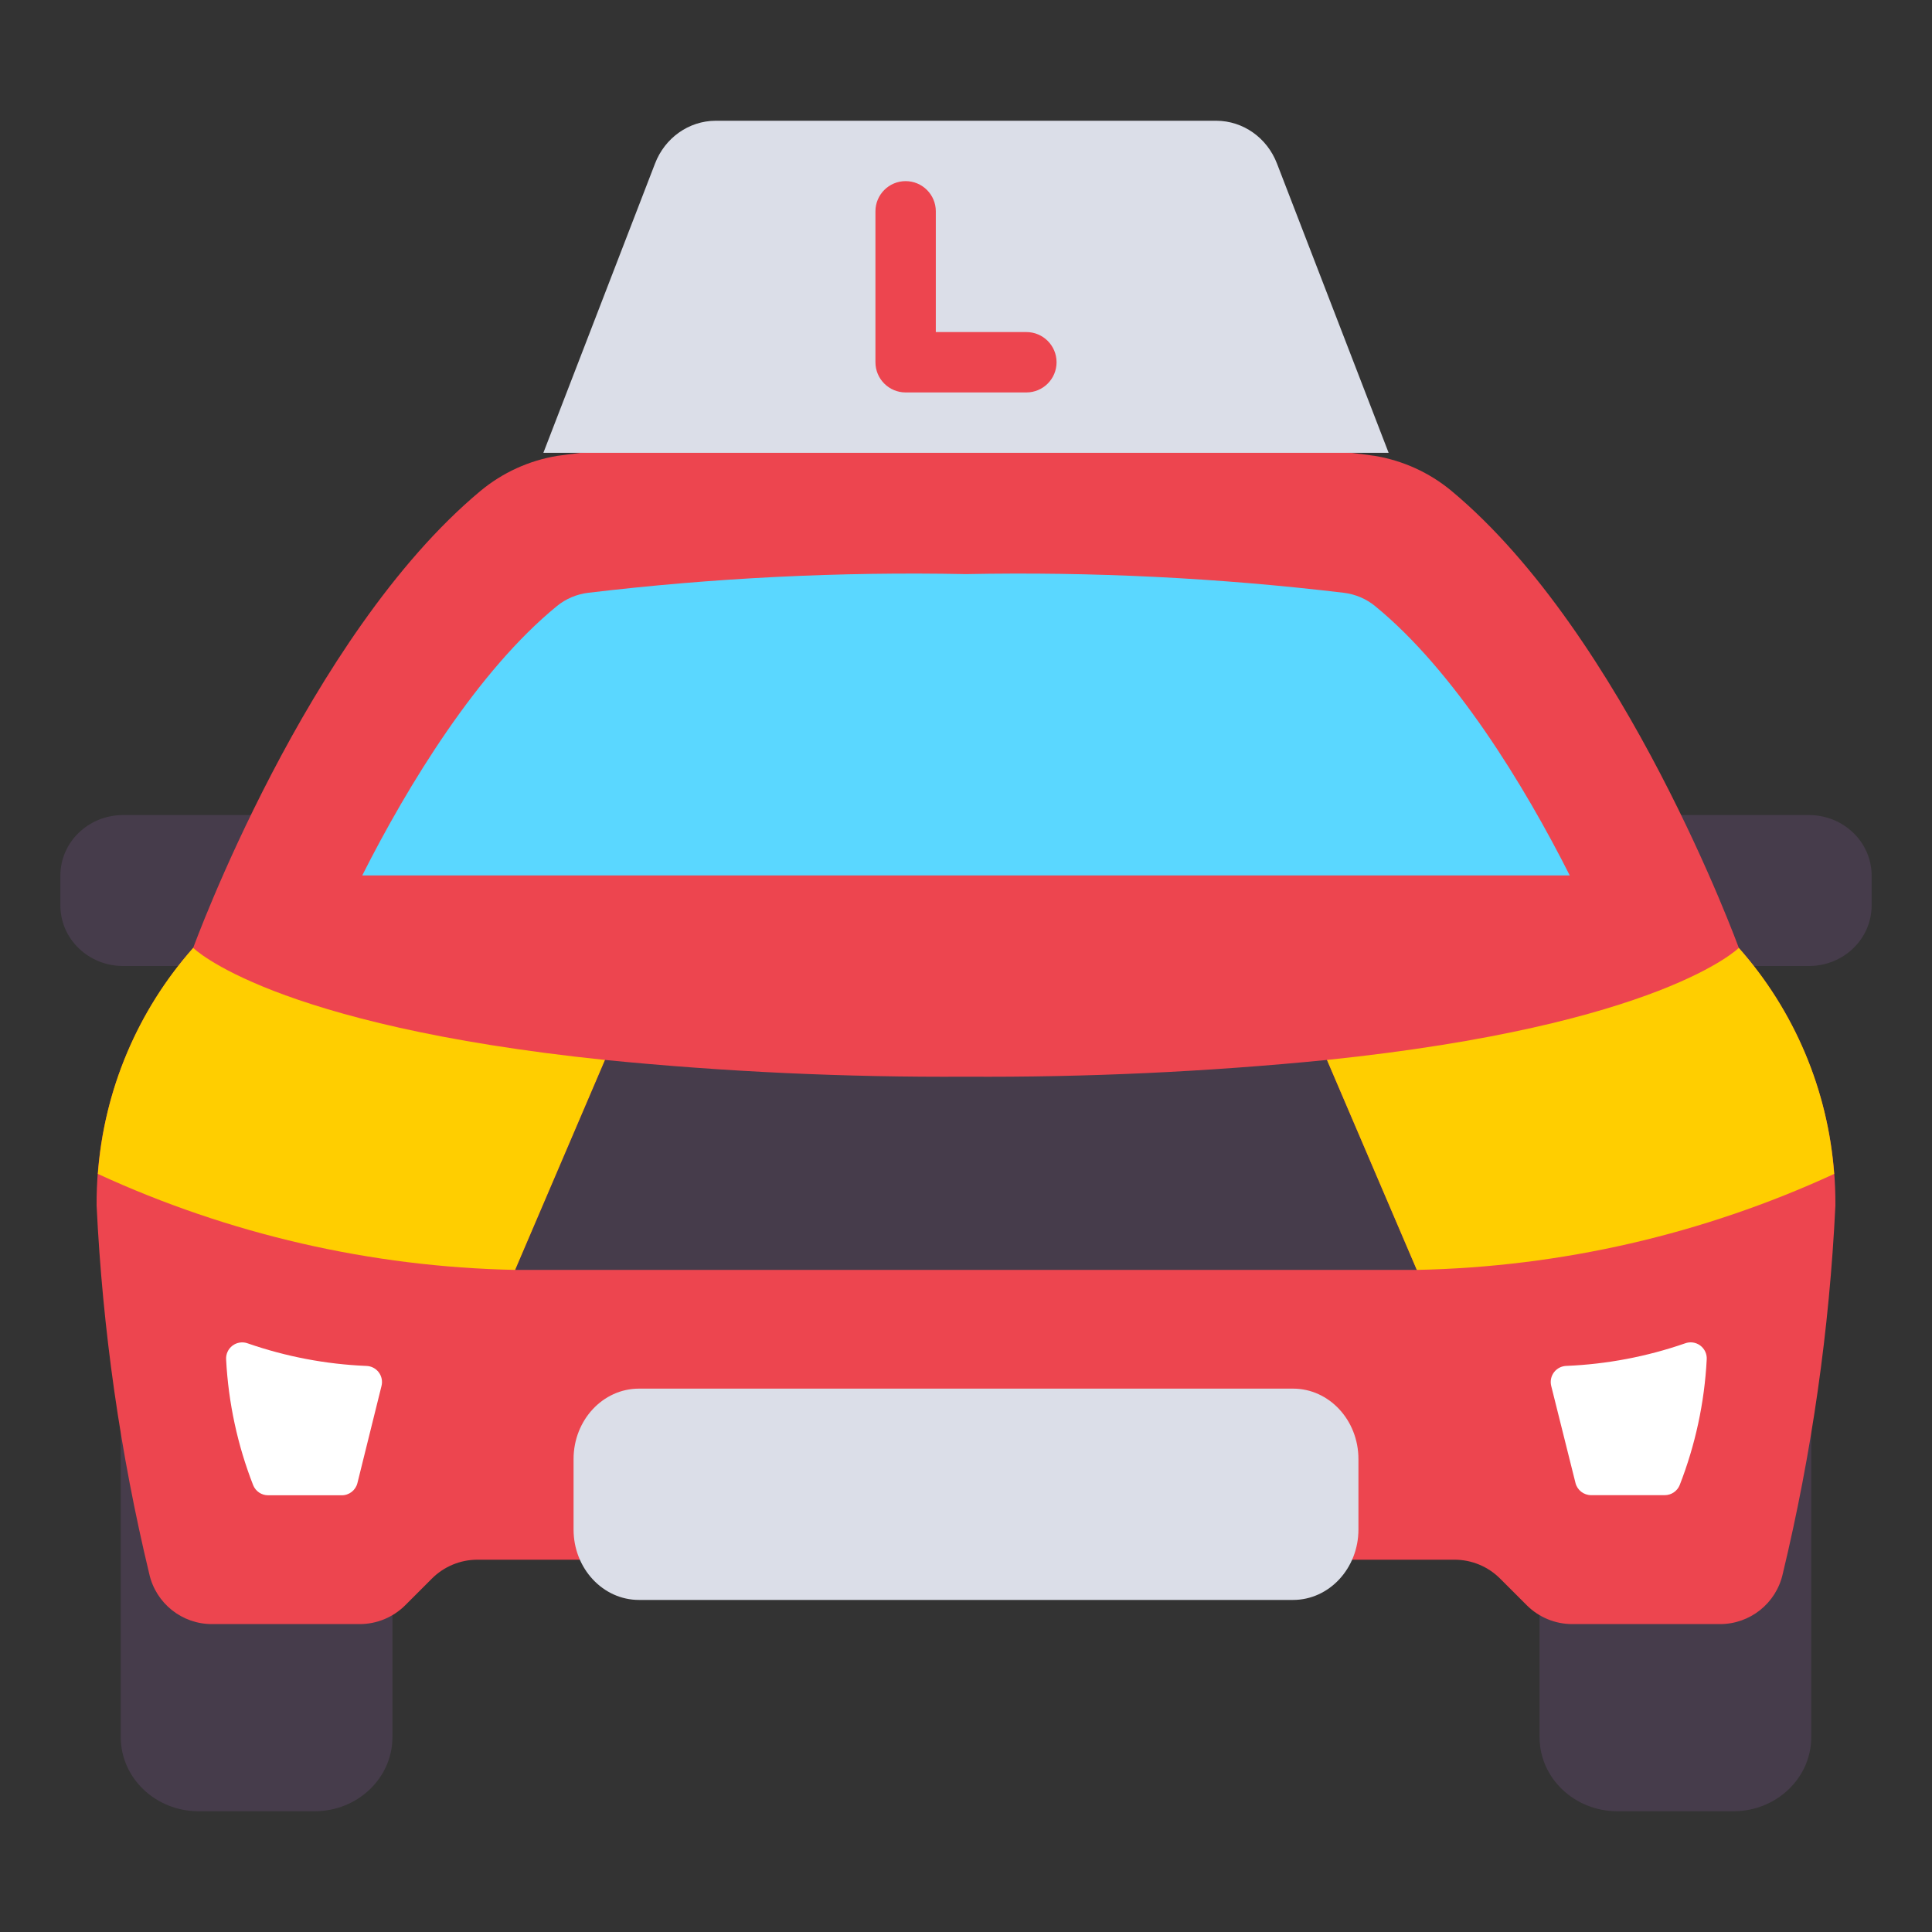
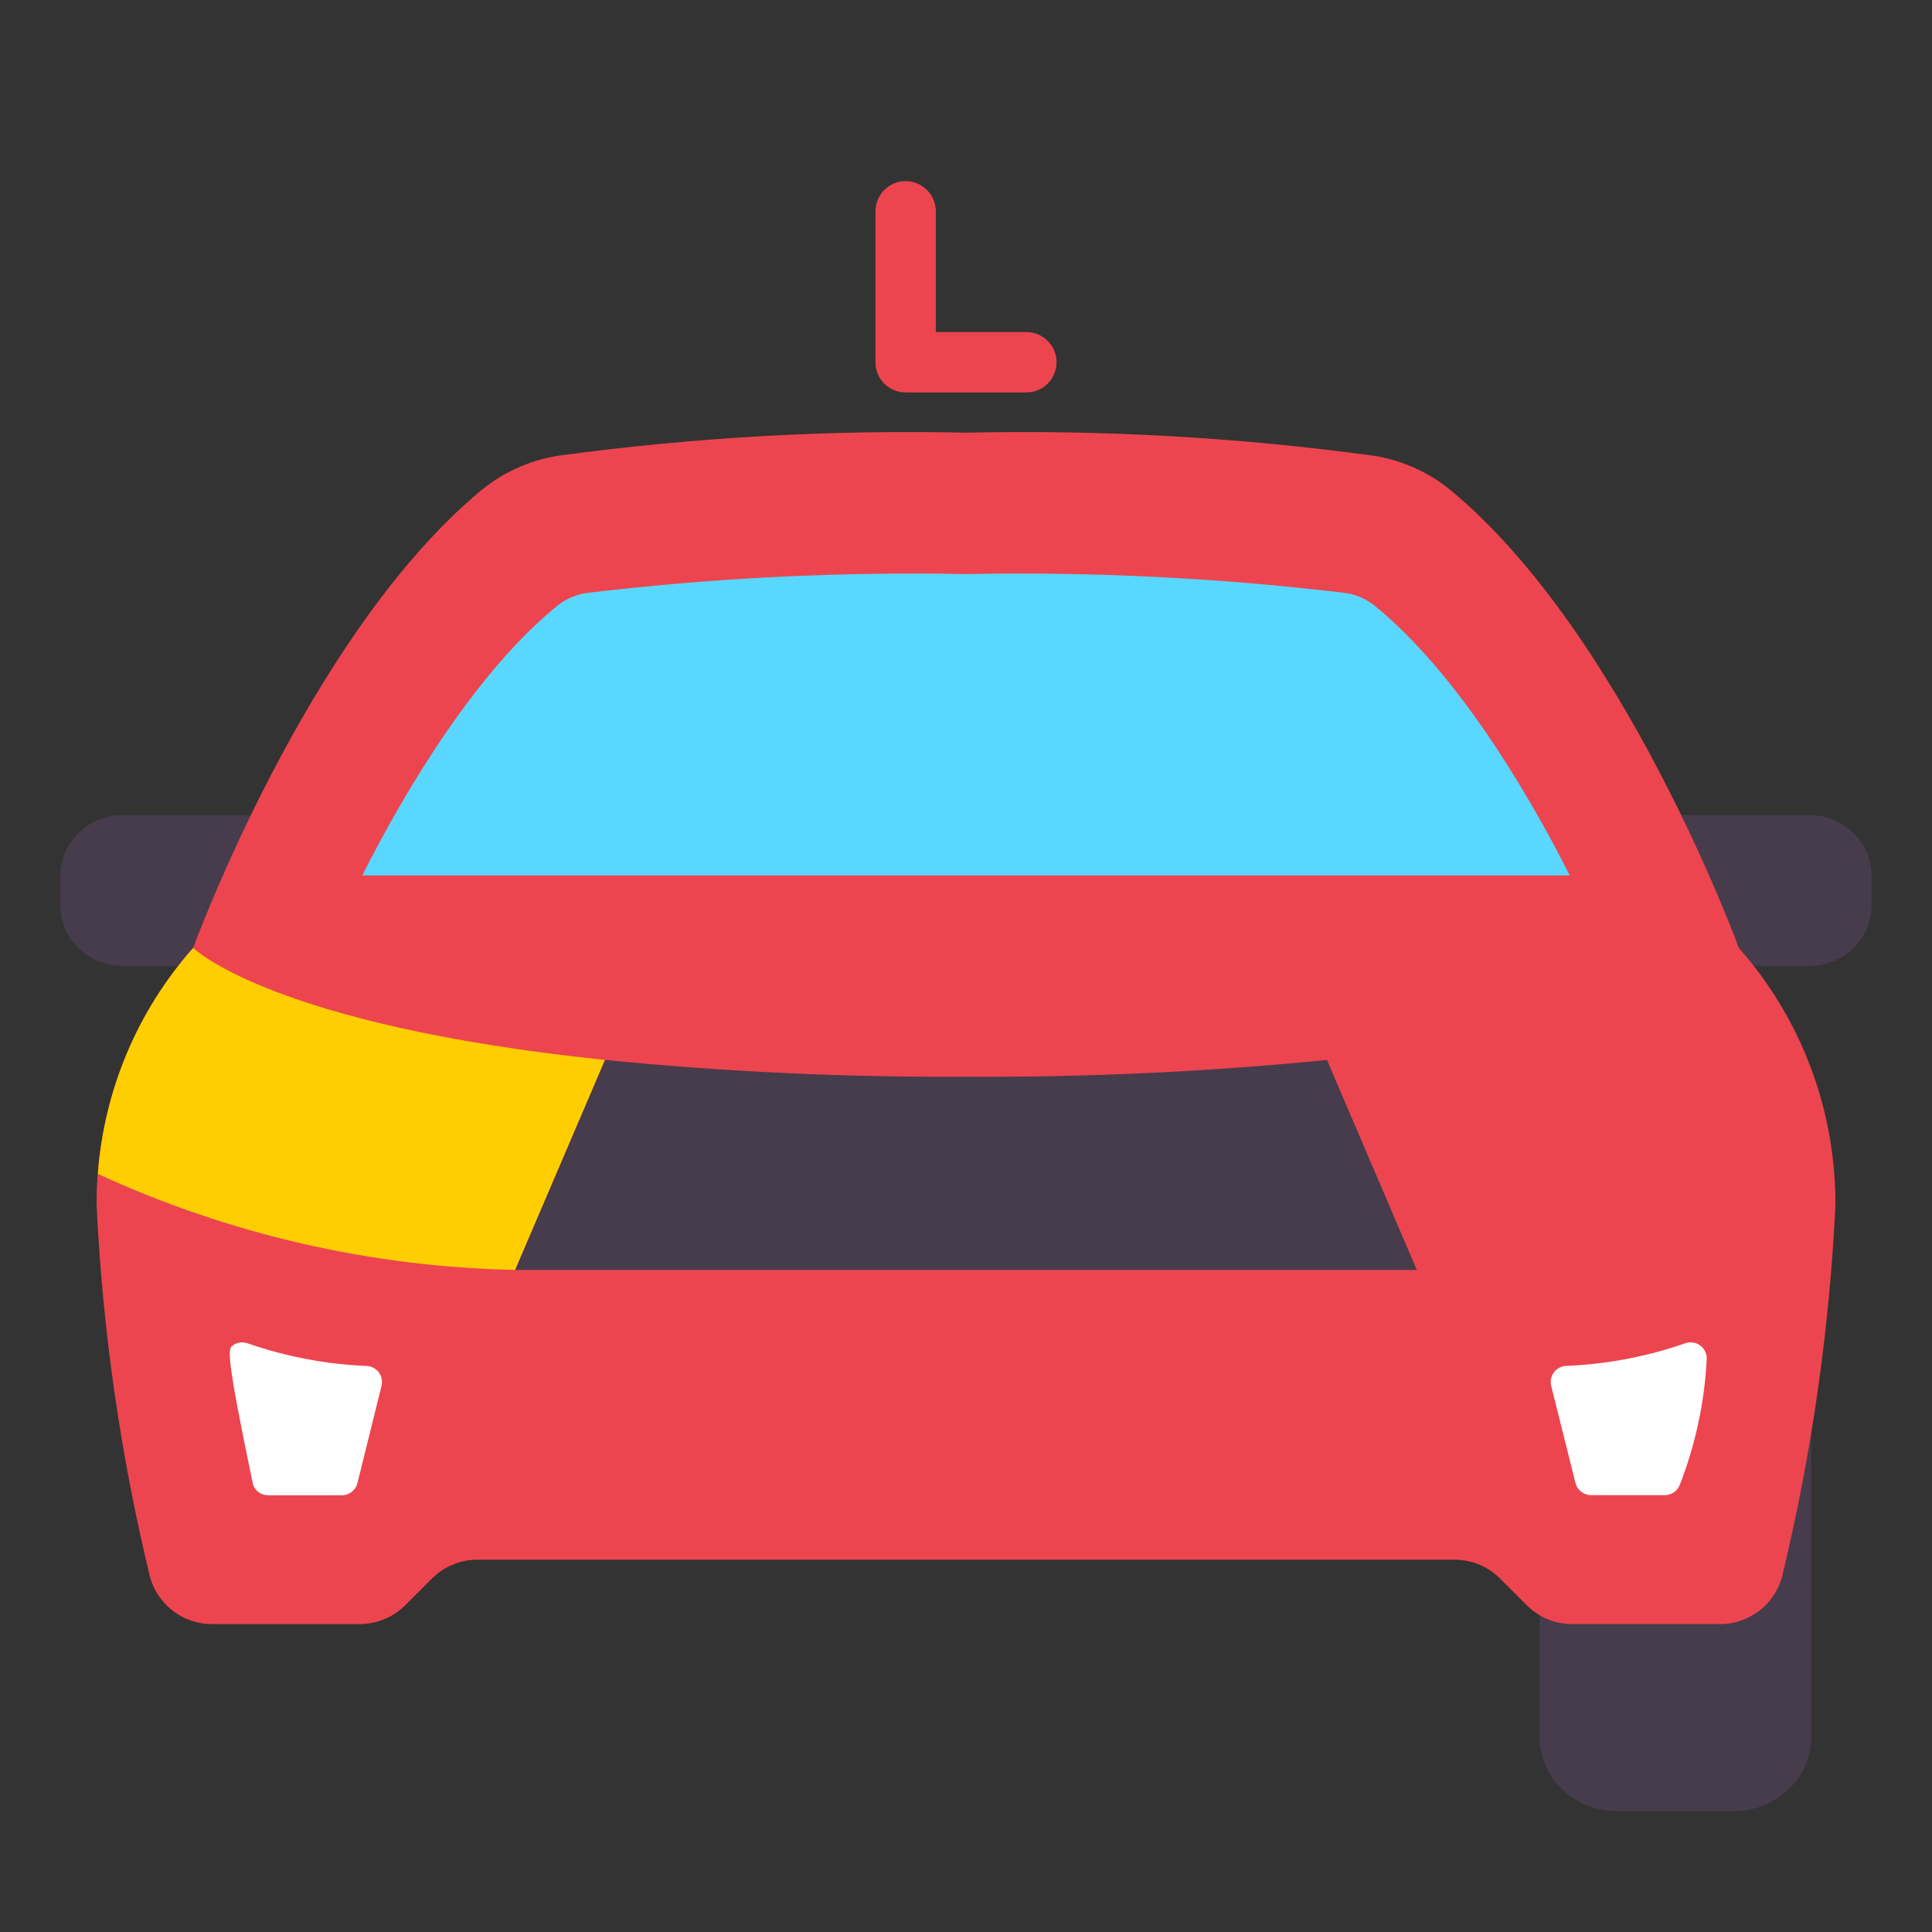
<svg xmlns="http://www.w3.org/2000/svg" width="64" height="64" viewBox="0 0 64 64" fill="none">
  <rect x="0" y="0" width="64" height="64" fill="#333333" stroke="none" />
  <path d="M57.655 32H59.931C61.072 31.997 61.997 31.103 62 30V29C61.997 27.897 61.072 27.003 59.931 27H4.069C2.928 27.003 2.003 27.897 2 29V30C2.003 31.103 2.928 31.997 4.069 32H57.655Z" fill="#463C4B" />
  <path d="M6.4 31.4C6.4 31.4 10.16 21.059 15.916 16.263C16.646 15.656 17.524 15.256 18.461 15.101C22.947 14.489 27.474 14.233 32 14.333C36.526 14.233 41.053 14.489 45.539 15.101C46.476 15.256 47.354 15.656 48.084 16.263C53.84 21.059 57.6 31.4 57.6 31.4L60.757 38.888C56.417 40.888 51.711 41.971 46.933 42.067H17.067C12.289 41.971 7.583 40.888 3.243 38.888L6.4 31.4Z" fill="#ED454F" />
-   <path d="M13 52.655V57.552C12.996 58.902 11.847 59.996 10.429 60H6.571C5.153 59.996 4.004 58.902 4 57.552V47L13 52.655Z" fill="#463C4B" />
  <path d="M60 47V57.552C59.996 58.902 58.847 59.996 57.429 60H53.571C52.153 59.996 51.004 58.902 51 57.552V52.655L60 47Z" fill="#463C4B" />
  <path d="M32 35.667C53.333 35.667 57.6 31.4 57.6 31.4C59.679 33.754 60.819 36.792 60.8 39.933C60.602 44.048 60.018 48.135 59.055 52.14C58.836 53.113 57.971 53.803 56.974 53.8H52.083C51.517 53.8 50.975 53.575 50.575 53.175L49.692 52.292C49.292 51.892 48.749 51.667 48.183 51.667H15.816C15.251 51.667 14.708 51.892 14.308 52.292L13.425 53.175C13.025 53.575 12.482 53.8 11.917 53.8H7.026C6.029 53.803 5.164 53.113 4.945 52.14C3.982 48.135 3.398 44.048 3.2 39.933C3.181 36.792 4.321 33.754 6.4 31.4C6.4 31.4 10.667 35.667 32 35.667Z" fill="#ED454F" />
-   <path d="M42.833 46H21.167C19.97 46 19 47.045 19 48.333V50.667C19 51.955 19.97 53 21.167 53H42.833C44.03 53 45 51.955 45 50.667V48.333C45 47.045 44.03 46 42.833 46Z" fill="#DBDEE8" />
  <path d="M12 29H52C50.489 26.005 48.168 22.212 45.55 20.076C45.259 19.837 44.9 19.684 44.517 19.637C40.367 19.142 36.183 18.935 32 19.018C27.817 18.935 23.633 19.142 19.483 19.637C19.1 19.684 18.741 19.837 18.45 20.076C15.832 22.212 13.511 26.005 12 29Z" fill="#5AD7FF" />
-   <path d="M8.207 44.501C9.472 44.94 10.795 45.192 12.133 45.248C12.295 45.252 12.446 45.328 12.544 45.456C12.642 45.584 12.677 45.75 12.639 45.907L11.84 49.129C11.78 49.369 11.564 49.536 11.318 49.533H8.882C8.666 49.534 8.471 49.403 8.388 49.203C7.868 47.873 7.566 46.469 7.491 45.043C7.477 44.862 7.556 44.686 7.701 44.576C7.846 44.467 8.037 44.438 8.207 44.501Z" fill="white" />
+   <path d="M8.207 44.501C9.472 44.94 10.795 45.192 12.133 45.248C12.295 45.252 12.446 45.328 12.544 45.456C12.642 45.584 12.677 45.75 12.639 45.907L11.84 49.129C11.78 49.369 11.564 49.536 11.318 49.533H8.882C8.666 49.534 8.471 49.403 8.388 49.203C7.477 44.862 7.556 44.686 7.701 44.576C7.846 44.467 8.037 44.438 8.207 44.501Z" fill="white" />
  <path d="M55.818 44.501C54.552 44.94 53.23 45.191 51.891 45.247C51.73 45.251 51.579 45.327 51.48 45.456C51.382 45.584 51.347 45.749 51.385 45.907L52.19 49.125C52.249 49.362 52.463 49.529 52.707 49.529H55.147C55.363 49.529 55.559 49.398 55.641 49.198C56.16 47.868 56.463 46.464 56.537 45.038C56.55 44.857 56.47 44.682 56.324 44.573C56.179 44.464 55.988 44.437 55.818 44.501Z" fill="white" />
-   <path d="M18 15L21.698 5.419C22.025 4.565 22.819 4.004 23.704 4H40.296C41.181 4.004 41.975 4.565 42.302 5.419L46 15H18Z" fill="#DBDEE8" />
  <path d="M34 13H30C29.448 13 29 12.552 29 12V7C29 6.448 29.448 6 30 6C30.552 6 31 6.448 31 7V11H34C34.552 11 35 11.448 35 12C35 12.552 34.552 13 34 13Z" fill="#ED454F" />
  <path d="M20.043 35.112L17.067 42.067C12.289 41.971 7.583 40.888 3.243 38.888C3.446 36.113 4.555 33.483 6.4 31.4C6.4 31.4 8.96 33.96 20.043 35.112Z" fill="#FFCE00" />
  <path d="M46.934 42.067H17.067L20.043 35.112C24.016 35.506 28.008 35.691 32 35.667C35.993 35.691 39.984 35.506 43.958 35.112L46.934 42.067Z" fill="#463C4B" />
-   <path d="M60.758 38.877V38.888C56.418 40.888 51.711 41.971 46.934 42.067L43.958 35.112C55.04 33.96 57.6 31.4 57.6 31.4C59.443 33.479 60.553 36.106 60.758 38.877Z" fill="#FFCE00" />
</svg>